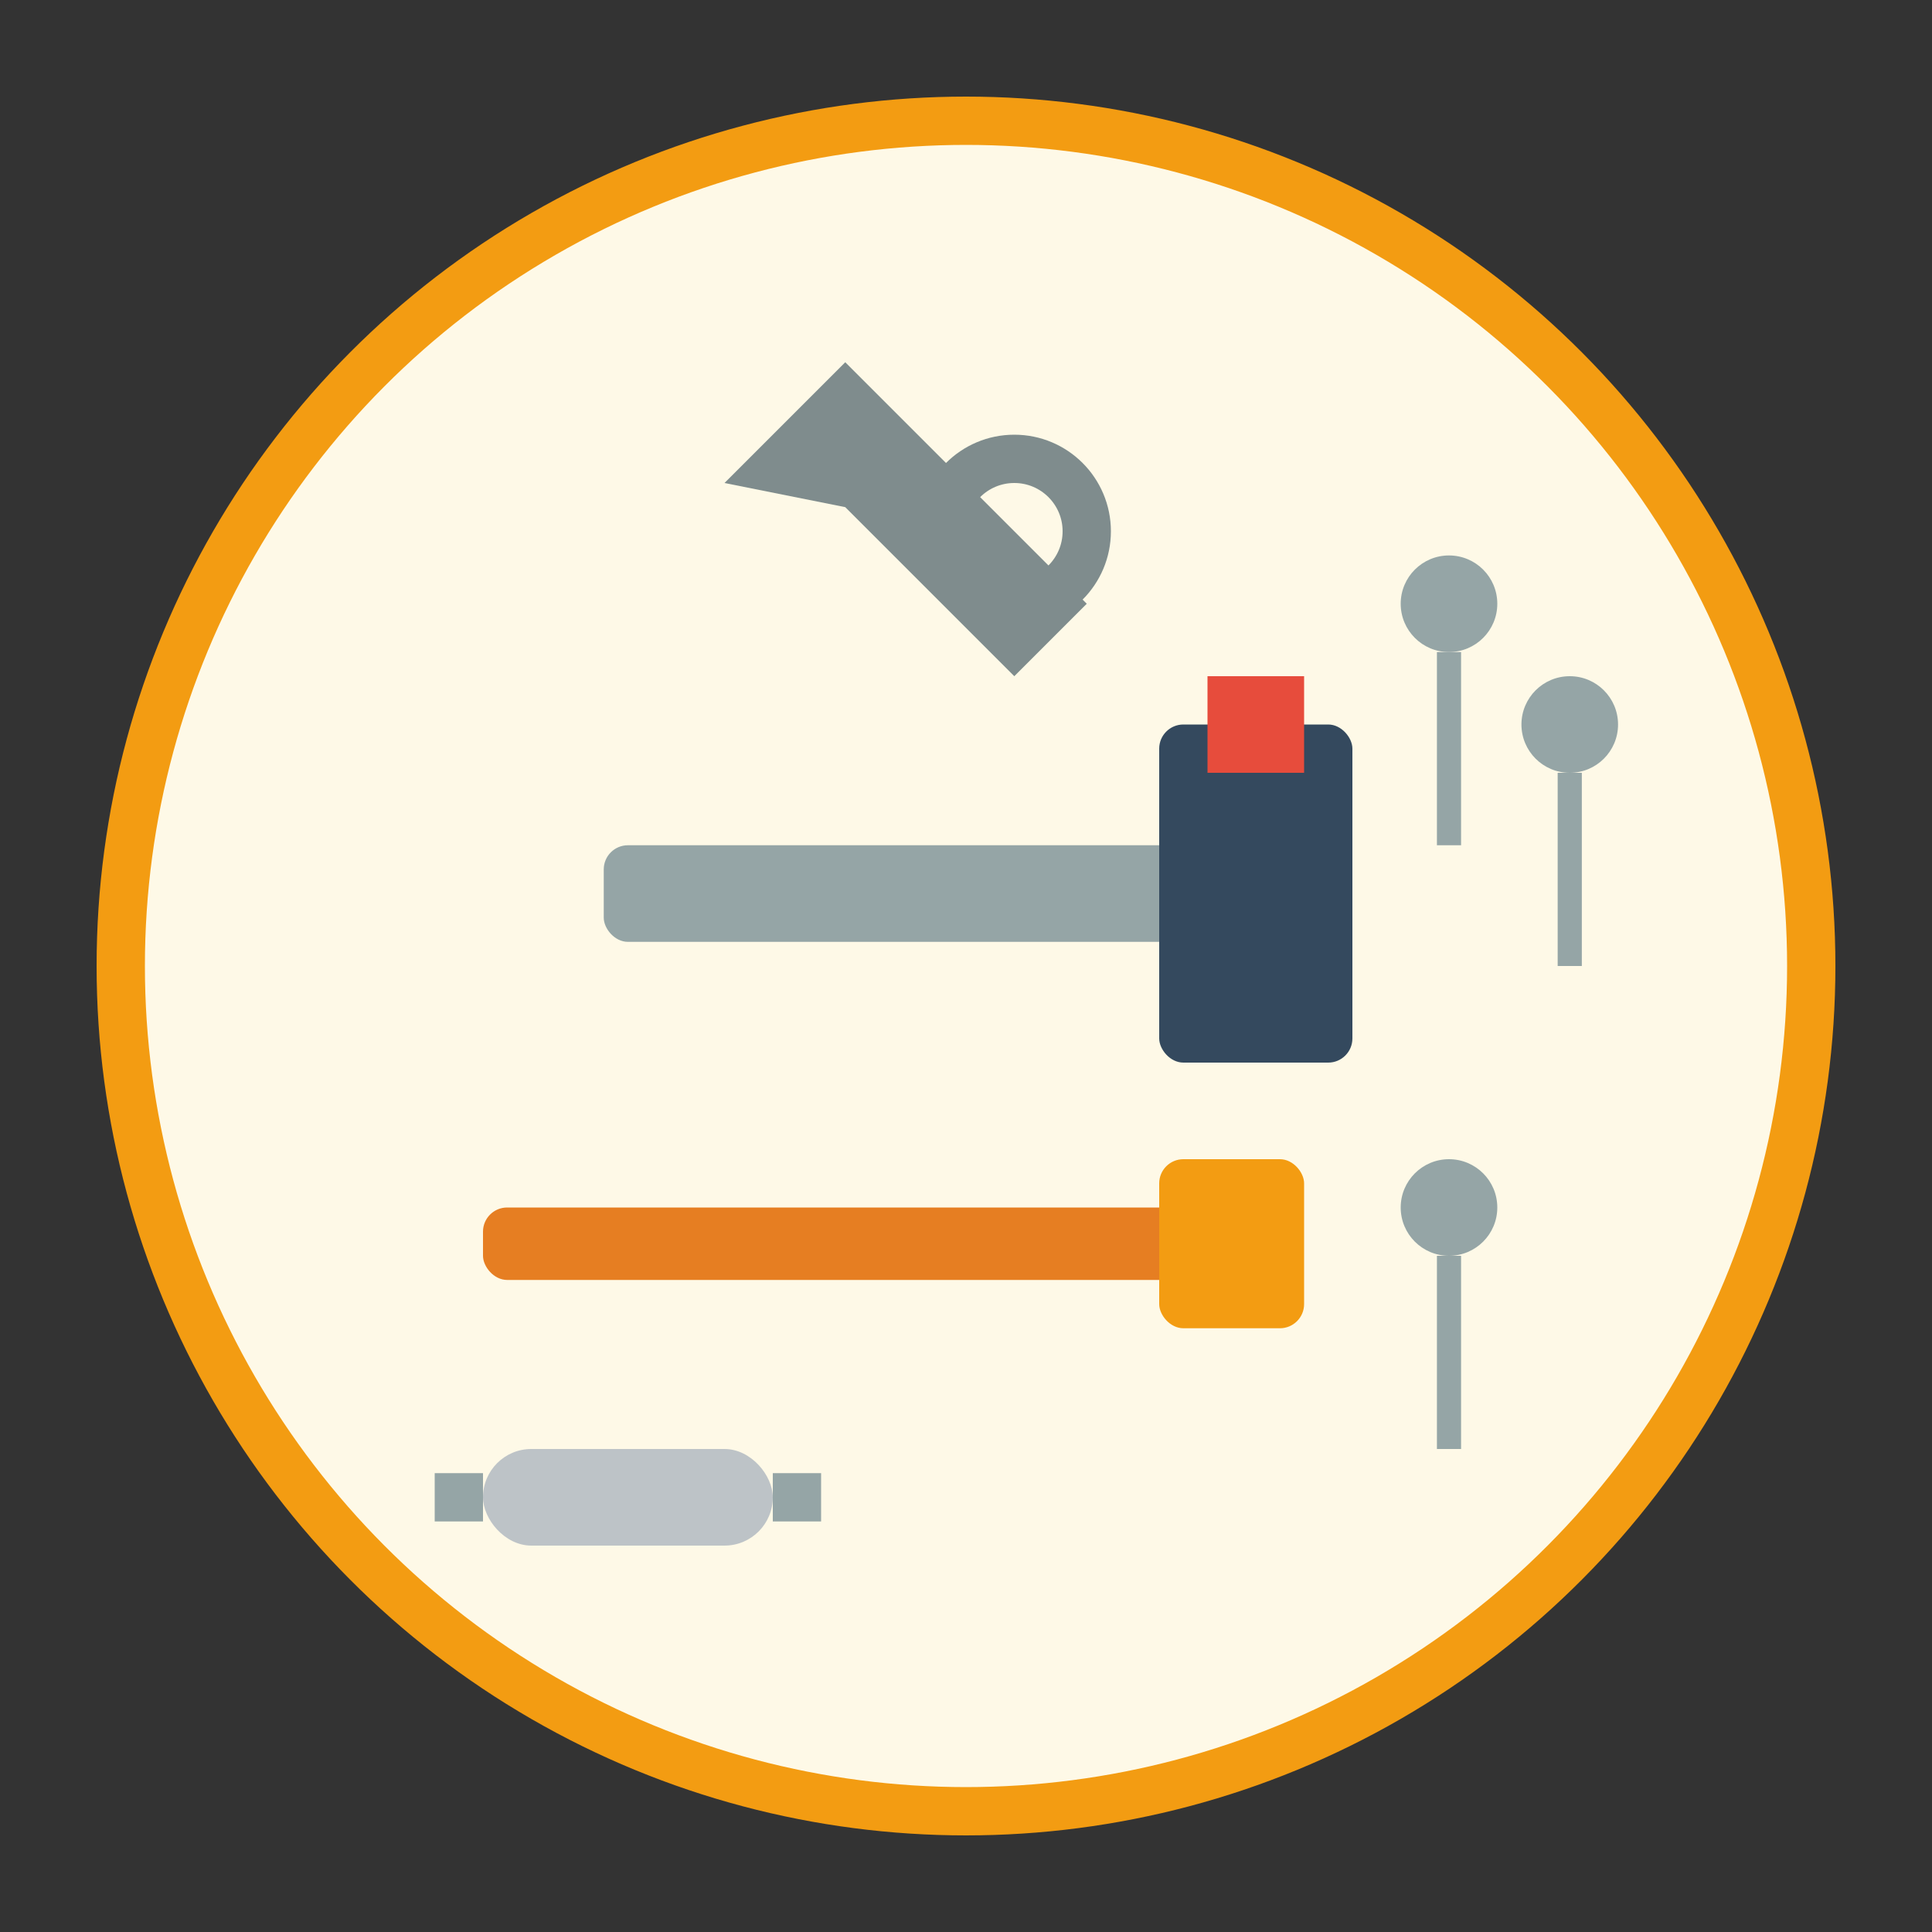
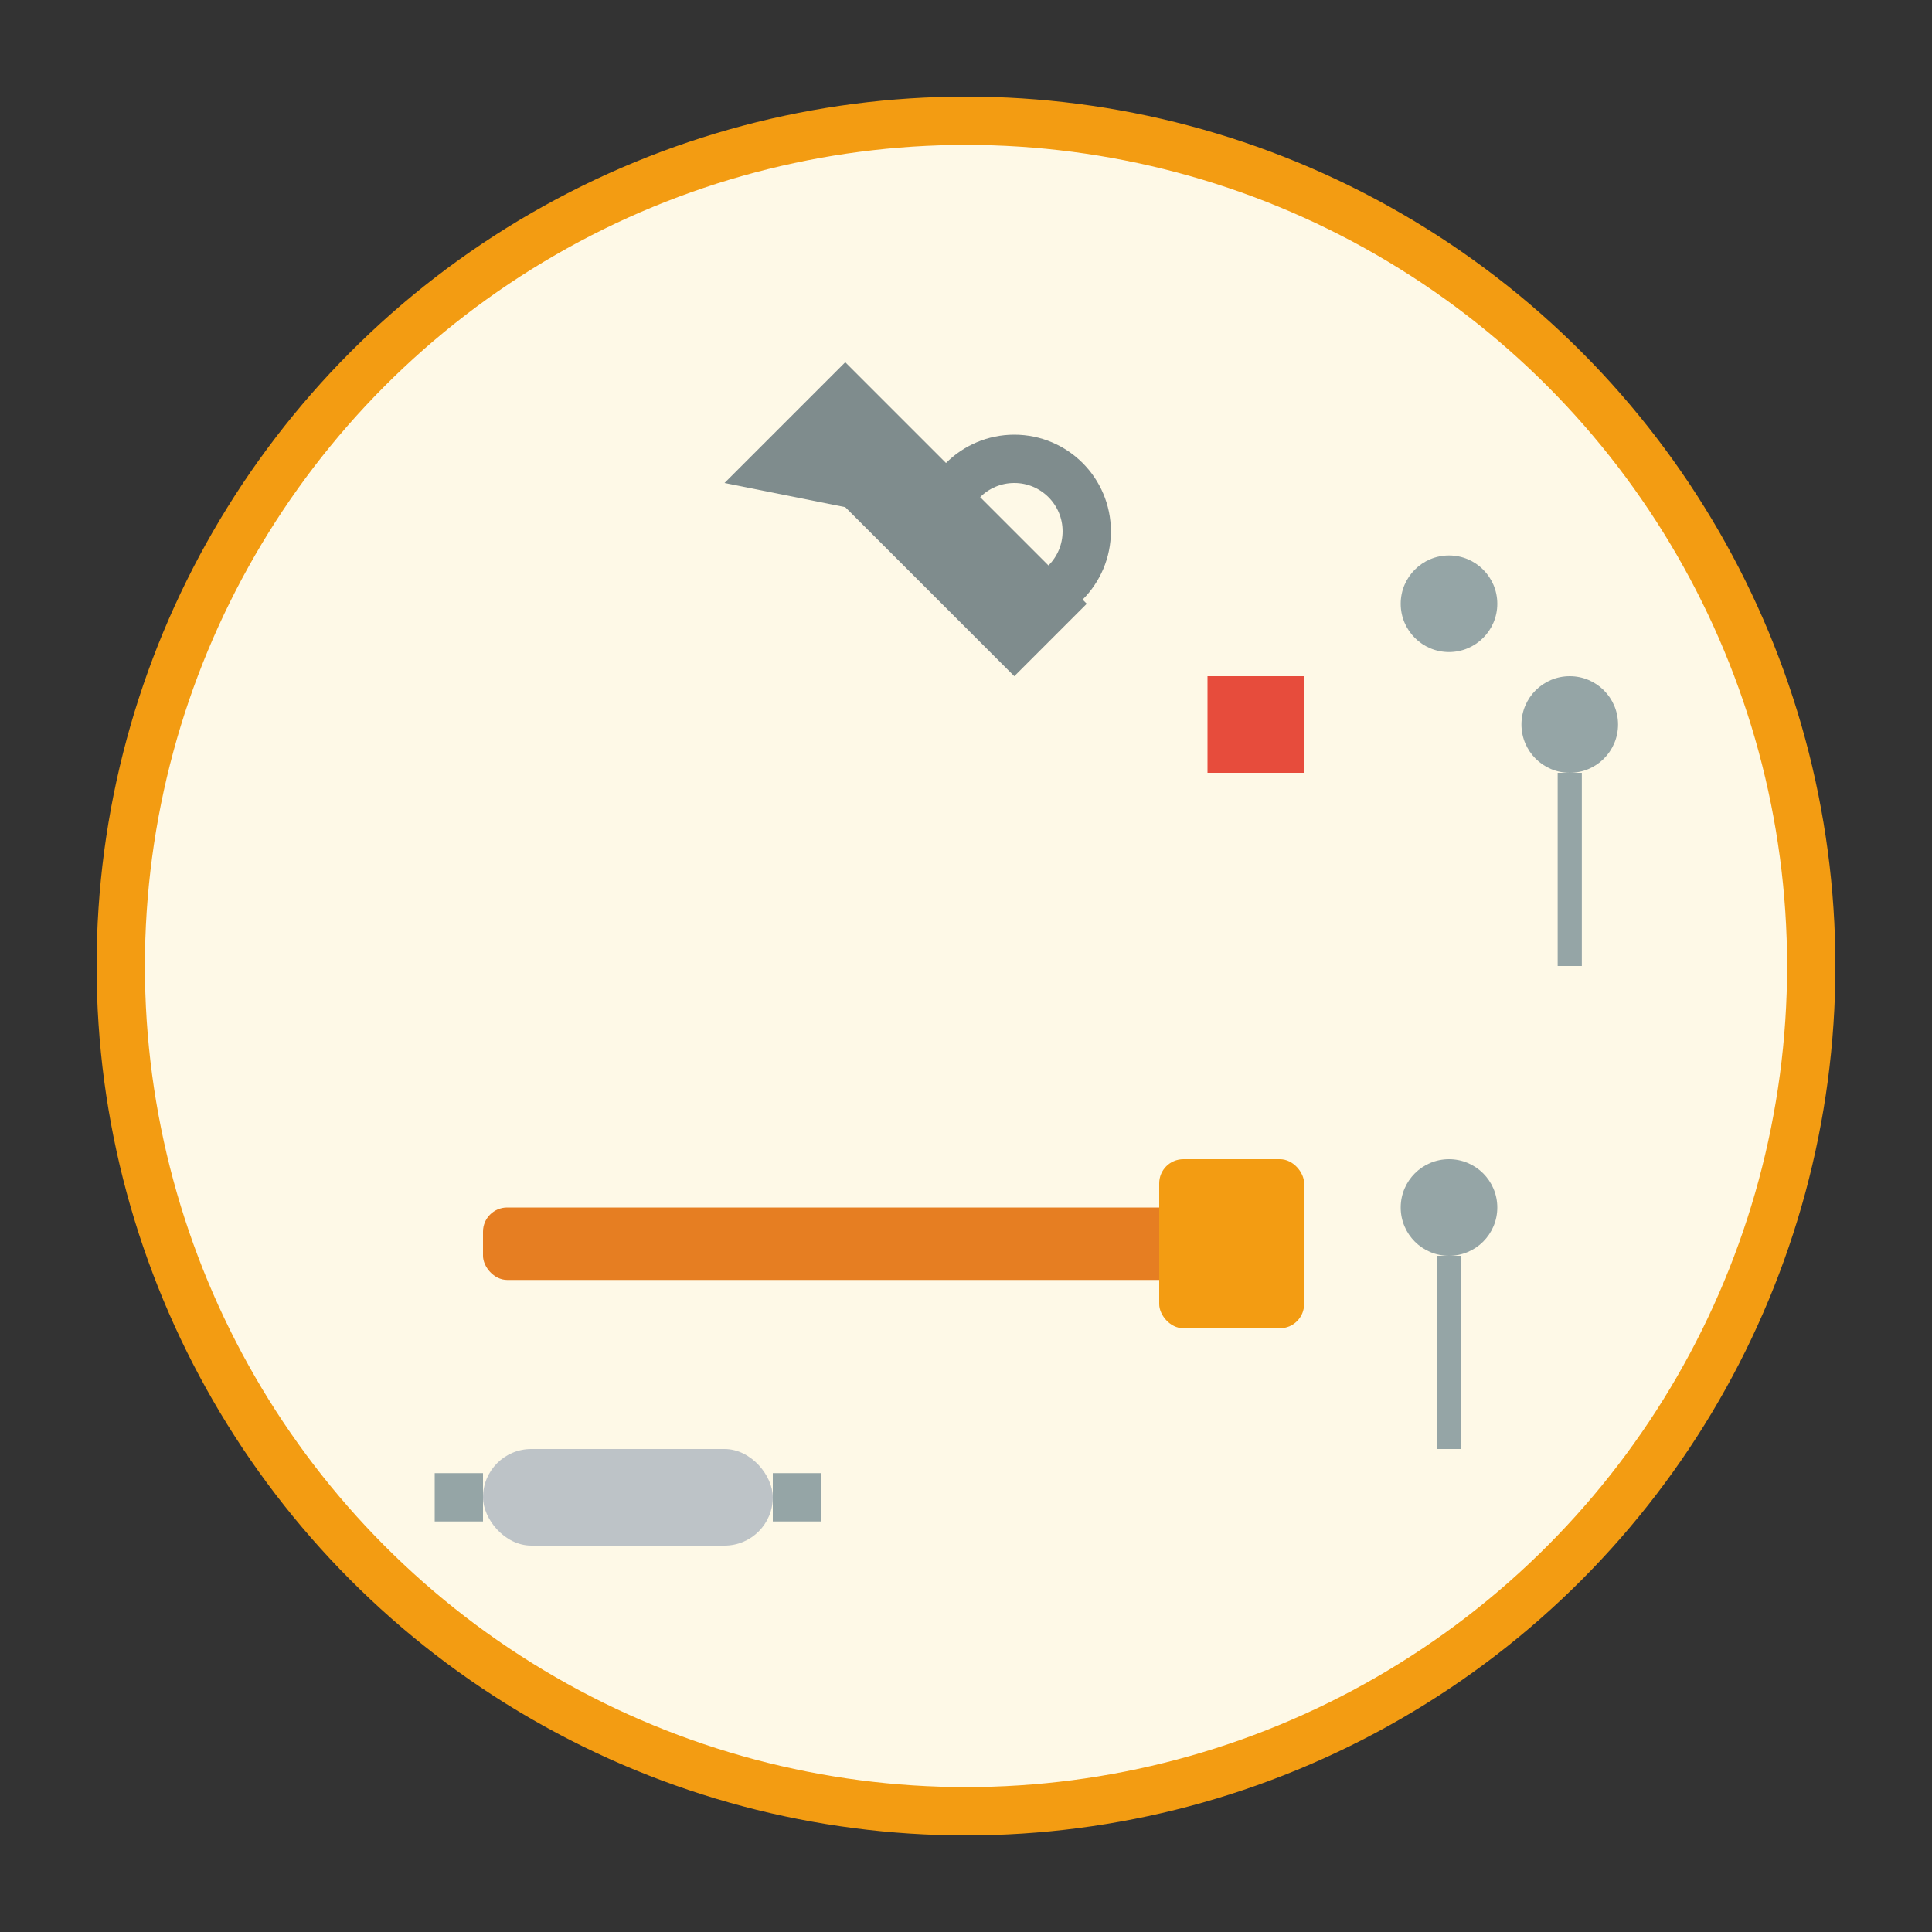
<svg xmlns="http://www.w3.org/2000/svg" width="80" height="80" viewBox="0 0 80 80">
  <rect x="0" y="0" width="80" height="80" fill="#333333" stroke="none" />
  <circle cx="40" cy="40" r="35" fill="#fef9e7" stroke="#f39c12" stroke-width="2" />
-   <rect x="25" y="35" width="25" height="4" fill="#95a5a6" rx="1" />
-   <rect x="48" y="30" width="8" height="14" fill="#34495e" rx="1" />
  <rect x="50" y="28" width="4" height="4" fill="#e74c3c" />
  <rect x="20" y="50" width="30" height="3" fill="#e67e22" rx="1" />
  <rect x="48" y="48" width="6" height="7" fill="#f39c12" rx="1" />
  <path d="M30 20 L35 15 L38 18 L45 25 L42 28 L35 21 Z" fill="#7f8c8d" />
  <circle cx="42" cy="22" r="3" fill="none" stroke="#7f8c8d" stroke-width="2" />
  <circle cx="60" cy="25" r="2" fill="#95a5a6" />
-   <line x1="60" y1="27" x2="60" y2="35" stroke="#95a5a6" stroke-width="1" />
  <circle cx="65" cy="30" r="2" fill="#95a5a6" />
  <line x1="65" y1="32" x2="65" y2="40" stroke="#95a5a6" stroke-width="1" />
  <circle cx="60" cy="50" r="2" fill="#95a5a6" />
  <line x1="60" y1="52" x2="60" y2="60" stroke="#95a5a6" stroke-width="1" />
  <rect x="20" y="60" width="12" height="4" fill="#bdc3c7" rx="2" />
  <rect x="18" y="61" width="2" height="2" fill="#95a5a6" />
  <rect x="32" y="61" width="2" height="2" fill="#95a5a6" />
</svg>